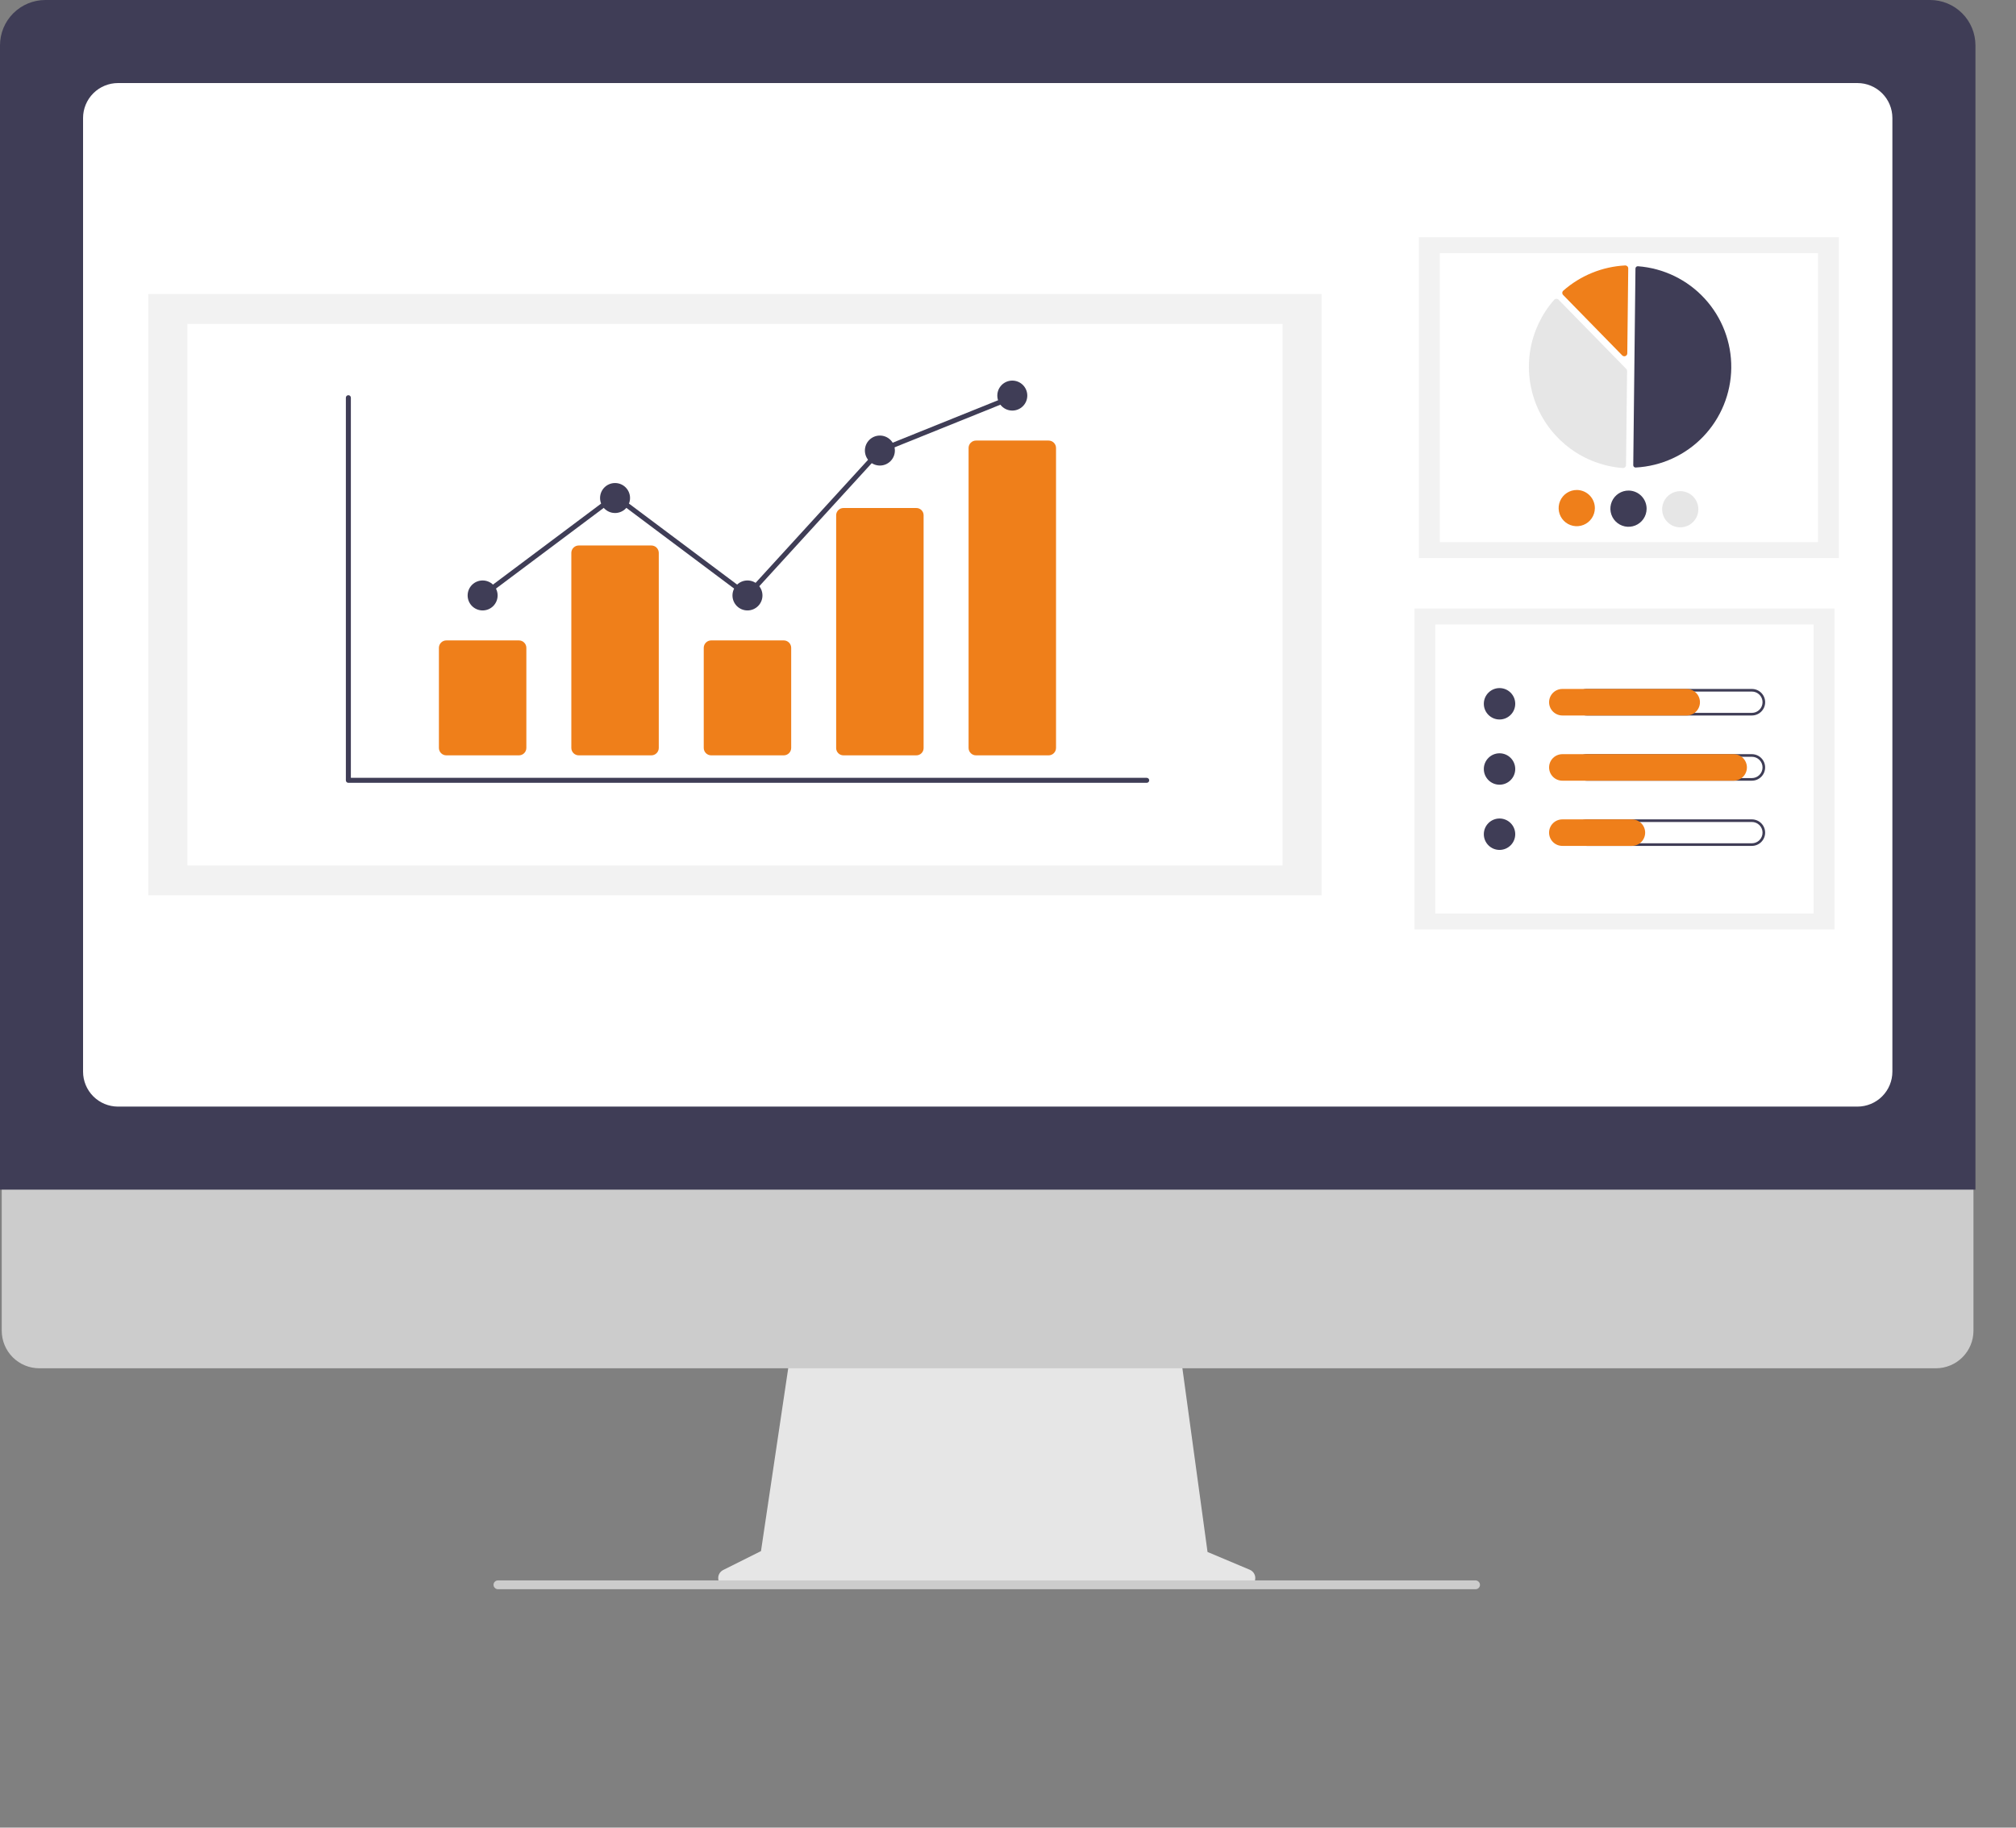
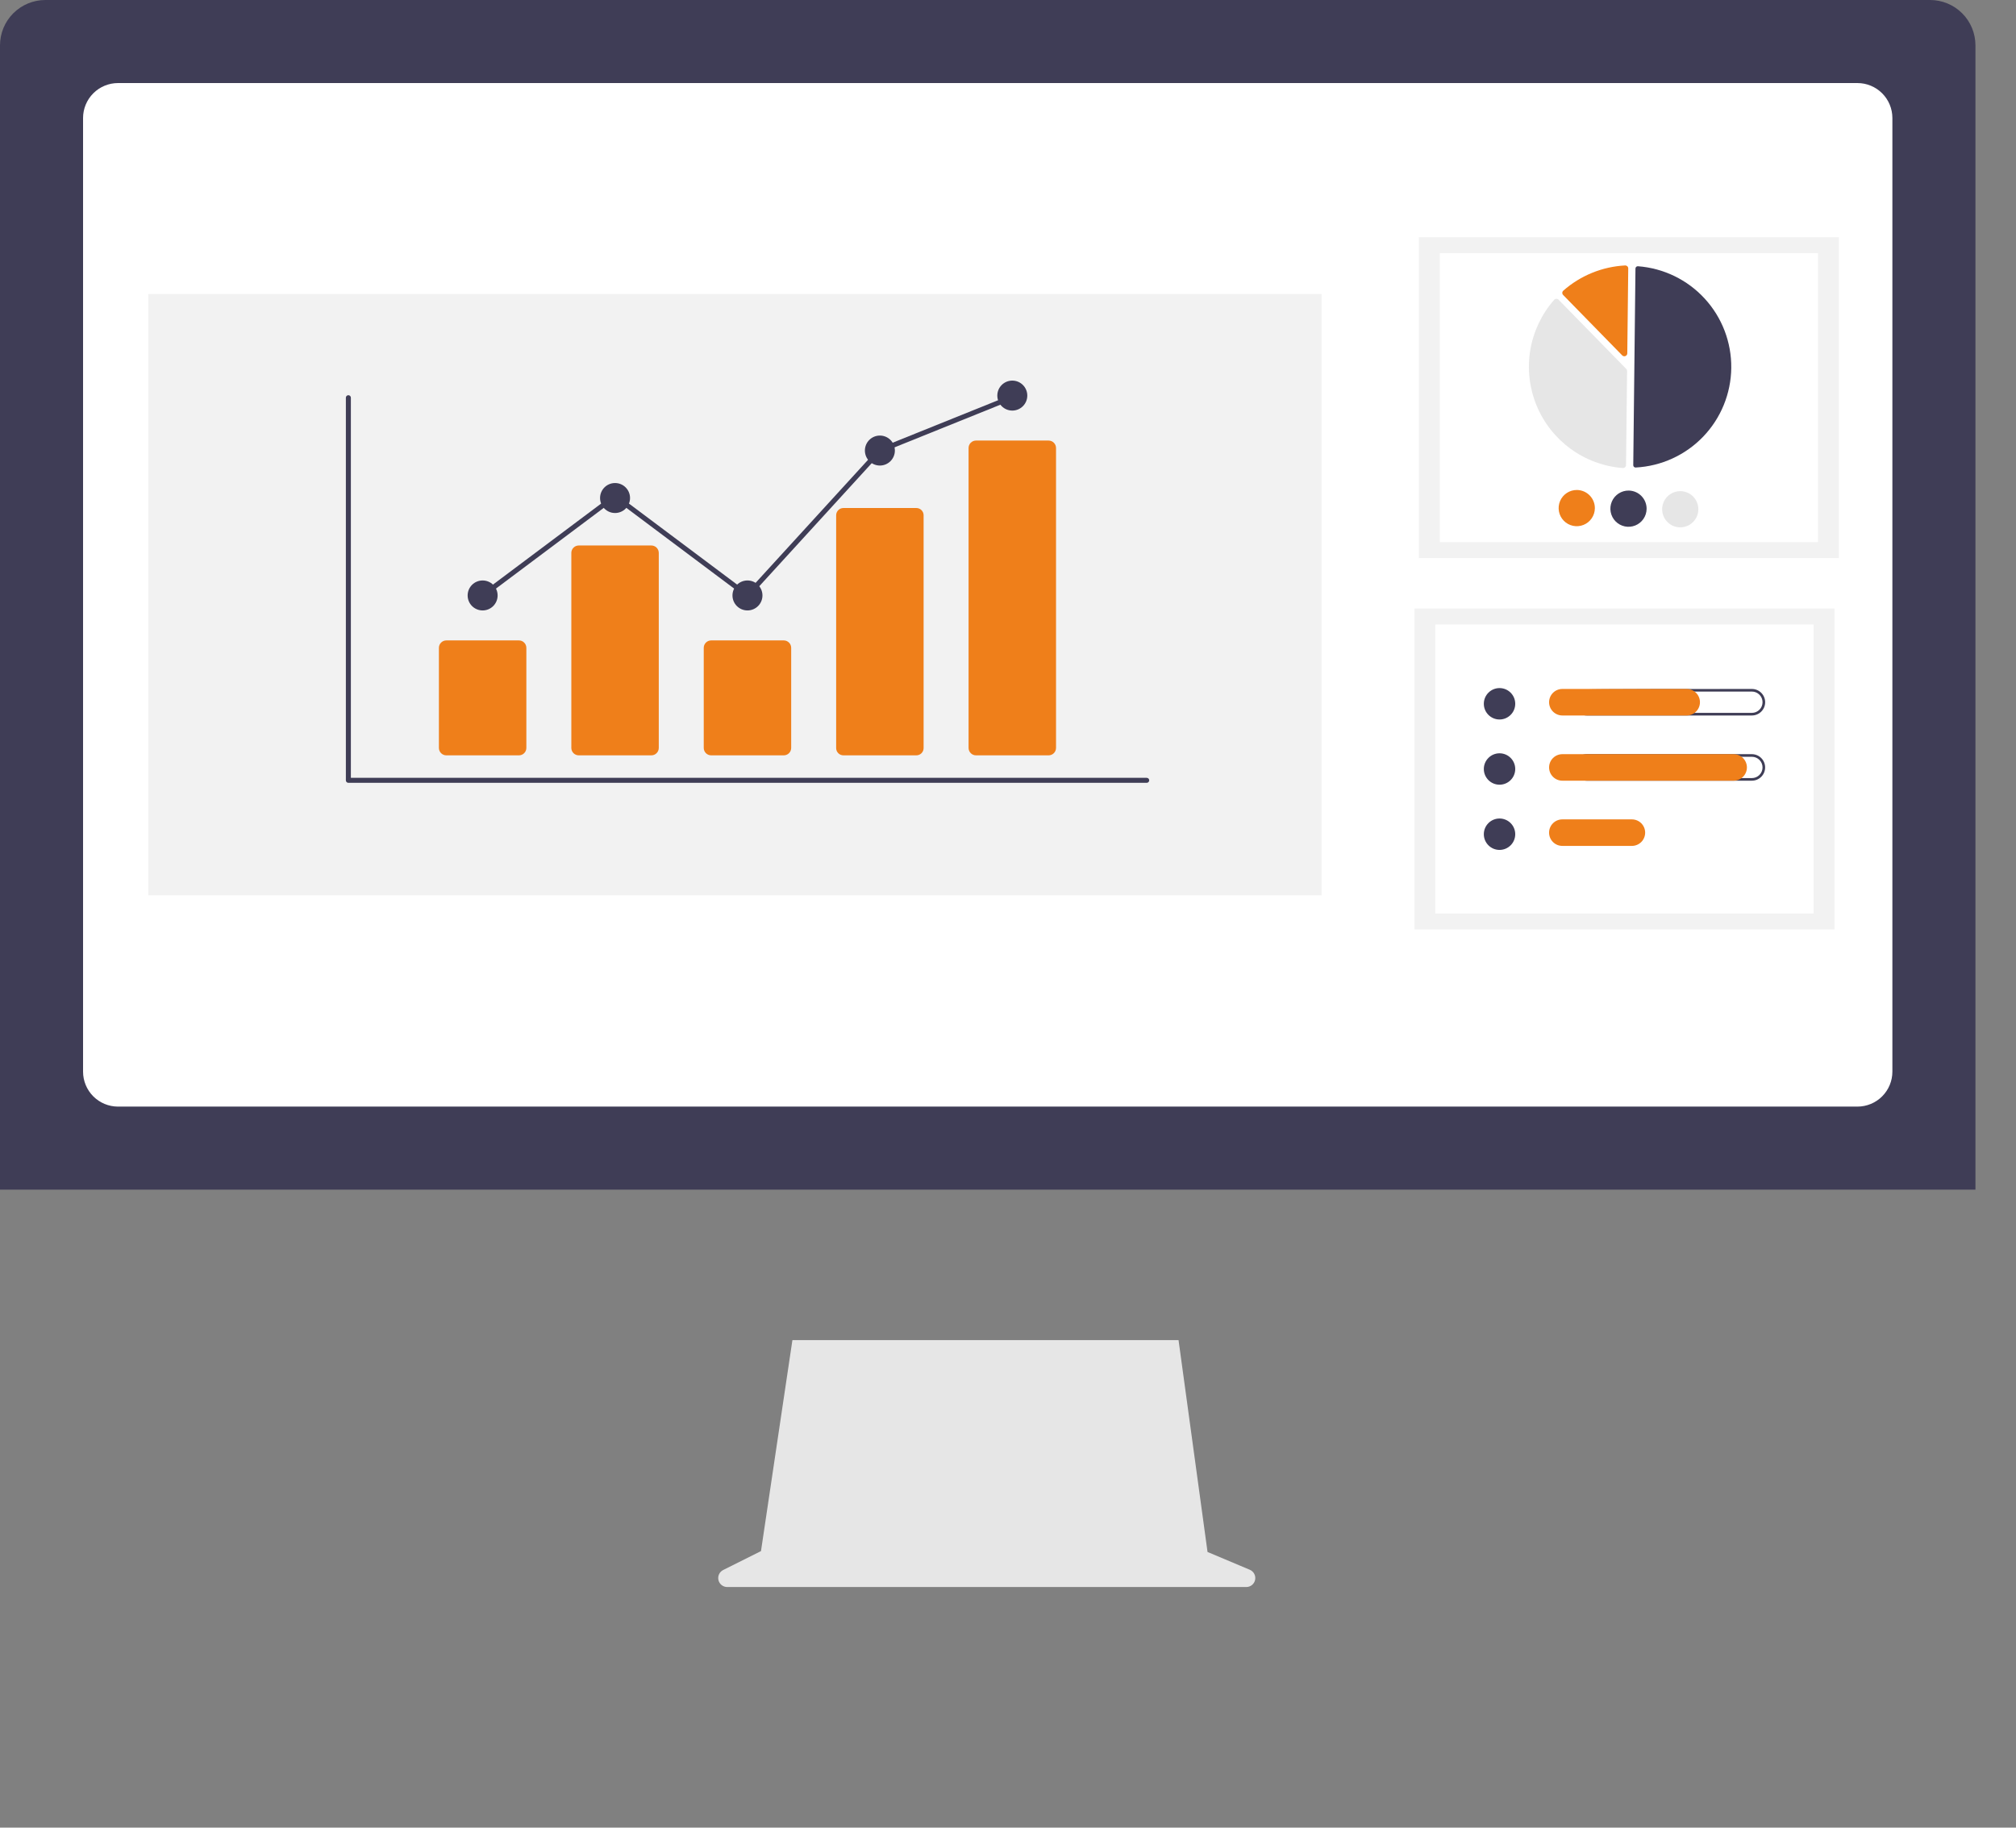
<svg xmlns="http://www.w3.org/2000/svg" width="696" height="631" viewBox="0 0 696 631" fill="none">
  <rect x="0" y="0" width="696" height="631" fill="#808080" stroke="none" />
  <g clip-path="url(#clip0_209_4885)">
    <path d="M431.479 541.974L416.887 535.83L406.877 462.679H273.572L262.722 535.531L249.667 542.059C249.042 542.371 248.541 542.885 248.245 543.518C247.949 544.15 247.876 544.864 248.036 545.544C248.197 546.224 248.582 546.829 249.129 547.263C249.677 547.696 250.355 547.932 251.053 547.932H430.277C430.993 547.932 431.686 547.684 432.24 547.231C432.794 546.778 433.174 546.147 433.316 545.445C433.457 544.744 433.352 544.015 433.017 543.382C432.682 542.749 432.139 542.252 431.479 541.974Z" fill="#E6E6E6" />
-     <path d="M668.371 472.411H13.542C10.106 472.404 6.814 471.033 4.387 468.601C1.961 466.169 0.598 462.874 0.598 459.438V367.099H681.315V459.438C681.315 462.874 679.953 466.169 677.526 468.601C675.099 471.033 671.807 472.404 668.371 472.411Z" fill="#CCCCCC" />
    <path d="M682 410.74H0V15.639C0.005 11.493 1.654 7.518 4.586 4.586C7.518 1.654 11.493 0.005 15.64 0H666.36C670.507 0.005 674.482 1.654 677.414 4.586C680.346 7.518 681.995 11.493 682 15.639V410.74Z" fill="#3F3D56" />
    <path d="M641.266 382.064H40.733C37.536 382.06 34.471 380.789 32.211 378.529C29.951 376.268 28.679 373.204 28.676 370.007V40.733C28.679 37.536 29.951 34.472 32.211 32.211C34.471 29.951 37.536 28.68 40.733 28.676H641.266C644.463 28.68 647.528 29.951 649.788 32.211C652.048 34.472 653.32 37.536 653.323 40.733V370.007C653.32 373.204 652.048 376.268 649.788 378.529C647.528 380.789 644.463 382.06 641.266 382.064Z" fill="white" />
-     <path d="M509.42 548.695H171.971C171.626 548.702 171.287 548.595 171.009 548.39C170.731 548.185 170.528 547.894 170.432 547.562C170.373 547.335 170.366 547.099 170.412 546.869C170.458 546.64 170.557 546.424 170.699 546.239C170.842 546.054 171.025 545.903 171.235 545.8C171.445 545.697 171.676 545.643 171.91 545.643H509.295C509.659 545.63 510.017 545.741 510.311 545.958C510.604 546.174 510.816 546.484 510.911 546.836C510.96 547.06 510.959 547.291 510.907 547.514C510.855 547.737 510.754 547.945 510.611 548.123C510.468 548.302 510.286 548.446 510.08 548.545C509.874 548.644 509.648 548.695 509.42 548.695Z" fill="#CCCCCC" />
    <path d="M634.855 81.91H489.859V192.683H634.855V81.91Z" fill="#F2F2F2" />
    <path d="M627.651 87.414H497.064V187.178H627.651V87.414Z" fill="white" />
    <path d="M564.652 161.414C564.669 161.415 564.686 161.414 564.703 161.413C573.543 160.951 581.875 157.139 588.004 150.753C594.133 144.366 597.6 135.885 597.699 127.034C597.798 118.183 594.523 109.627 588.538 103.105C582.554 96.582 574.309 92.585 565.482 91.924C565.373 91.916 565.264 91.93 565.16 91.966C565.057 92.001 564.962 92.058 564.881 92.133C564.801 92.206 564.737 92.294 564.693 92.394C564.649 92.493 564.625 92.6 564.625 92.708L563.863 160.61C563.861 160.821 563.943 161.025 564.091 161.175C564.239 161.326 564.44 161.412 564.652 161.414Z" fill="#3F3D56" />
    <path d="M537.346 103.152C537.617 103.156 537.876 103.266 538.066 103.46L561.442 127.366C561.536 127.461 561.61 127.575 561.66 127.699C561.71 127.824 561.734 127.957 561.733 128.091L561.368 160.582C561.367 160.722 561.338 160.859 561.281 160.987C561.224 161.114 561.141 161.228 561.038 161.322C560.935 161.417 560.813 161.49 560.68 161.536C560.548 161.582 560.407 161.6 560.267 161.59C553.768 161.103 547.533 158.814 542.263 154.979C536.993 151.144 532.896 145.916 530.434 139.881C527.972 133.846 527.242 127.245 528.325 120.818C529.409 114.391 532.263 108.393 536.567 103.499C536.661 103.394 536.774 103.309 536.902 103.249C537.029 103.189 537.168 103.157 537.308 103.153C537.321 103.152 537.334 103.152 537.346 103.152Z" fill="#E6E6E6" />
    <path d="M561.116 91.647C561.377 91.65 561.627 91.752 561.816 91.932C561.917 92.029 561.997 92.145 562.051 92.273C562.105 92.402 562.132 92.541 562.13 92.68L561.801 121.996C561.799 122.198 561.737 122.394 561.623 122.561C561.509 122.728 561.348 122.857 561.16 122.932C560.973 123.007 560.768 123.025 560.57 122.983C560.373 122.942 560.192 122.843 560.051 122.698L539.652 101.837C539.556 101.738 539.48 101.62 539.43 101.491C539.38 101.362 539.357 101.223 539.362 101.085C539.367 100.946 539.4 100.81 539.46 100.685C539.519 100.559 539.603 100.448 539.707 100.356C545.64 95.134 553.161 92.066 561.053 91.648C561.074 91.647 561.095 91.646 561.116 91.647Z" fill="#EF7F1A" />
    <path d="M550.608 175.495C550.594 176.732 550.214 177.936 549.515 178.957C548.817 179.978 547.831 180.768 546.683 181.229C545.535 181.689 544.277 181.799 543.066 181.544C541.856 181.289 540.749 180.681 539.884 179.797C539.019 178.913 538.436 177.792 538.208 176.576C537.981 175.36 538.119 174.104 538.605 172.967C539.091 171.83 539.903 170.862 540.939 170.187C541.975 169.511 543.188 169.158 544.425 169.172C546.083 169.192 547.665 169.869 548.824 171.055C549.983 172.24 550.625 173.837 550.608 175.495Z" fill="#EF7F1A" />
    <path d="M568.473 175.695C568.459 176.932 568.079 178.137 567.38 179.157C566.682 180.178 565.696 180.968 564.548 181.429C563.4 181.889 562.142 181.999 560.932 181.744C559.721 181.489 558.614 180.881 557.749 179.997C556.884 179.113 556.301 177.992 556.074 176.776C555.846 175.561 555.984 174.305 556.47 173.167C556.956 172.03 557.768 171.062 558.804 170.387C559.841 169.711 561.054 169.358 562.29 169.372C563.948 169.392 565.53 170.07 566.689 171.255C567.848 172.44 568.49 174.037 568.473 175.695Z" fill="#3F3D56" />
    <path d="M586.339 175.895C586.325 177.132 585.944 178.337 585.246 179.357C584.547 180.378 583.562 181.169 582.414 181.629C581.266 182.09 580.007 182.199 578.797 181.944C577.586 181.69 576.479 181.082 575.614 180.197C574.75 179.313 574.167 178.192 573.939 176.976C573.711 175.761 573.849 174.505 574.335 173.367C574.821 172.23 575.634 171.263 576.67 170.587C577.706 169.911 578.919 169.558 580.156 169.572C581.813 169.593 583.395 170.27 584.554 171.455C585.714 172.641 586.355 174.237 586.339 175.895Z" fill="#E6E6E6" />
    <path d="M633.33 210.116H488.334V320.89H633.33V210.116Z" fill="#F2F2F2" />
    <path d="M626.125 215.621H495.539V315.385H626.125V215.621Z" fill="white" />
    <path d="M517.695 248.41C520.69 248.41 523.117 245.982 523.117 242.988C523.117 239.993 520.69 237.566 517.695 237.566C514.701 237.566 512.273 239.993 512.273 242.988C512.273 245.982 514.701 248.41 517.695 248.41Z" fill="#3F3D56" />
-     <path d="M604.813 238.769C605.297 238.768 605.775 238.862 606.222 239.047C606.669 239.231 607.075 239.502 607.417 239.844C607.759 240.185 608.031 240.591 608.216 241.037C608.401 241.484 608.496 241.962 608.496 242.446C608.496 242.929 608.401 243.408 608.216 243.854C608.031 244.301 607.759 244.707 607.417 245.048C607.075 245.39 606.669 245.66 606.222 245.845C605.775 246.029 605.297 246.124 604.813 246.123H547.788C546.812 246.123 545.877 245.736 545.188 245.046C544.498 244.356 544.111 243.421 544.111 242.446C544.111 241.471 544.498 240.535 545.188 239.846C545.877 239.156 546.812 238.769 547.788 238.769H604.813ZM604.813 237.868H547.788C547.186 237.867 546.59 237.985 546.034 238.215C545.478 238.444 544.972 238.781 544.546 239.207C544.121 239.632 543.783 240.137 543.552 240.693C543.322 241.248 543.203 241.844 543.203 242.446C543.203 243.048 543.322 243.643 543.552 244.199C543.783 244.755 544.121 245.26 544.546 245.685C544.972 246.11 545.478 246.447 546.034 246.677C546.59 246.907 547.186 247.024 547.788 247.024H604.813C605.415 247.024 606.011 246.907 606.567 246.677C607.123 246.447 607.629 246.11 608.055 245.685C608.48 245.26 608.818 244.755 609.049 244.199C609.279 243.643 609.398 243.048 609.398 242.446C609.398 241.844 609.279 241.248 609.049 240.693C608.818 240.137 608.48 239.632 608.055 239.207C607.629 238.781 607.123 238.444 606.567 238.215C606.011 237.985 605.415 237.867 604.813 237.868Z" fill="#3F3D56" />
+     <path d="M604.813 238.769C605.297 238.768 605.775 238.862 606.222 239.047C606.669 239.231 607.075 239.502 607.417 239.844C607.759 240.185 608.031 240.591 608.216 241.037C608.401 241.484 608.496 241.962 608.496 242.446C608.496 242.929 608.401 243.408 608.216 243.854C608.031 244.301 607.759 244.707 607.417 245.048C607.075 245.39 606.669 245.66 606.222 245.845C605.775 246.029 605.297 246.124 604.813 246.123H547.788C546.812 246.123 545.877 245.736 545.188 245.046C544.498 244.356 544.111 243.421 544.111 242.446C544.111 241.471 544.498 240.535 545.188 239.846C545.877 239.156 546.812 238.769 547.788 238.769H604.813ZM604.813 237.868C547.186 237.867 546.59 237.985 546.034 238.215C545.478 238.444 544.972 238.781 544.546 239.207C544.121 239.632 543.783 240.137 543.552 240.693C543.322 241.248 543.203 241.844 543.203 242.446C543.203 243.048 543.322 243.643 543.552 244.199C543.783 244.755 544.121 245.26 544.546 245.685C544.972 246.11 545.478 246.447 546.034 246.677C546.59 246.907 547.186 247.024 547.788 247.024H604.813C605.415 247.024 606.011 246.907 606.567 246.677C607.123 246.447 607.629 246.11 608.055 245.685C608.48 245.26 608.818 244.755 609.049 244.199C609.279 243.643 609.398 243.048 609.398 242.446C609.398 241.844 609.279 241.248 609.049 240.693C608.818 240.137 608.48 239.632 608.055 239.207C607.629 238.781 607.123 238.444 606.567 238.215C606.011 237.985 605.415 237.867 604.813 237.868Z" fill="#3F3D56" />
    <path d="M582.311 247.024H539.382C538.168 247.024 537.004 246.541 536.146 245.683C535.287 244.824 534.805 243.66 534.805 242.446C534.805 241.232 535.287 240.067 536.146 239.209C537.004 238.35 538.168 237.868 539.382 237.868H582.311C583.525 237.868 584.689 238.35 585.548 239.209C586.406 240.067 586.888 241.232 586.888 242.446C586.888 243.66 586.406 244.824 585.548 245.683C584.689 246.541 583.525 247.024 582.311 247.024Z" fill="#EF7F1A" />
    <path d="M517.695 270.925C520.69 270.925 523.117 268.498 523.117 265.503C523.117 262.509 520.69 260.081 517.695 260.081C514.701 260.081 512.273 262.509 512.273 265.503C512.273 268.498 514.701 270.925 517.695 270.925Z" fill="#3F3D56" />
    <path d="M604.812 261.284C605.296 261.283 605.775 261.378 606.221 261.562C606.668 261.747 607.074 262.017 607.416 262.359C607.758 262.7 608.03 263.106 608.215 263.552C608.4 263.999 608.495 264.478 608.495 264.961C608.495 265.444 608.4 265.923 608.215 266.37C608.03 266.816 607.758 267.222 607.416 267.563C607.074 267.905 606.668 268.176 606.221 268.36C605.775 268.544 605.296 268.639 604.812 268.638H547.787C546.812 268.638 545.876 268.251 545.187 267.561C544.497 266.872 544.11 265.936 544.11 264.961C544.11 263.986 544.497 263.05 545.187 262.361C545.876 261.671 546.812 261.284 547.787 261.284H604.812ZM604.812 260.383H547.787C546.573 260.383 545.408 260.866 544.55 261.724C543.691 262.583 543.209 263.747 543.209 264.961C543.209 266.175 543.691 267.339 544.55 268.198C545.408 269.056 546.573 269.539 547.787 269.539H604.812C606.026 269.539 607.191 269.056 608.049 268.198C608.908 267.339 609.39 266.175 609.39 264.961C609.39 263.747 608.908 262.583 608.049 261.724C607.191 260.866 606.026 260.383 604.812 260.383Z" fill="#3F3D56" />
    <path d="M598.521 269.539H539.382C538.168 269.539 537.004 269.056 536.145 268.198C535.287 267.339 534.805 266.175 534.805 264.961C534.805 263.747 535.287 262.583 536.145 261.724C537.004 260.866 538.168 260.383 539.382 260.383H598.521C599.735 260.383 600.9 260.866 601.758 261.724C602.617 262.583 603.099 263.747 603.099 264.961C603.099 266.175 602.617 267.339 601.758 268.198C600.9 269.056 599.735 269.539 598.521 269.539Z" fill="#EF7F1A" />
    <path d="M517.695 293.44C520.69 293.44 523.117 291.012 523.117 288.018C523.117 285.023 520.69 282.596 517.695 282.596C514.701 282.596 512.273 285.023 512.273 288.018C512.273 291.012 514.701 293.44 517.695 293.44Z" fill="#3F3D56" />
-     <path d="M604.812 283.799C605.296 283.798 605.775 283.892 606.221 284.077C606.668 284.261 607.074 284.532 607.416 284.873C607.758 285.215 608.03 285.621 608.215 286.067C608.4 286.514 608.495 286.992 608.495 287.476C608.495 287.959 608.4 288.438 608.215 288.884C608.03 289.331 607.758 289.736 607.416 290.078C607.074 290.419 606.668 290.69 606.221 290.875C605.775 291.059 605.296 291.154 604.812 291.153H547.787C546.812 291.153 545.876 290.765 545.187 290.076C544.497 289.386 544.11 288.451 544.11 287.476C544.11 286.5 544.497 285.565 545.187 284.876C545.876 284.186 546.812 283.799 547.787 283.799H604.812ZM604.812 282.898H547.787C546.573 282.898 545.408 283.38 544.55 284.239C543.691 285.097 543.209 286.262 543.209 287.476C543.209 288.69 543.691 289.854 544.55 290.713C545.408 291.571 546.573 292.053 547.787 292.053H604.812C606.026 292.053 607.191 291.571 608.049 290.713C608.908 289.854 609.39 288.69 609.39 287.476C609.39 286.262 608.908 285.097 608.049 284.239C607.191 283.38 606.026 282.898 604.812 282.898Z" fill="#3F3D56" />
    <path d="M563.399 292.053H539.383C538.782 292.054 538.186 291.937 537.629 291.707C537.073 291.477 536.568 291.14 536.142 290.715C535.716 290.29 535.378 289.785 535.148 289.229C534.917 288.673 534.799 288.077 534.799 287.476C534.799 286.874 534.917 286.278 535.148 285.722C535.378 285.166 535.716 284.662 536.142 284.236C536.568 283.811 537.073 283.474 537.629 283.244C538.186 283.015 538.782 282.897 539.383 282.898H563.399C564.612 282.9 565.775 283.383 566.632 284.241C567.489 285.099 567.97 286.263 567.97 287.476C567.97 288.689 567.489 289.852 566.632 290.71C565.775 291.569 564.612 292.052 563.399 292.053Z" fill="#EF7F1A" />
    <path d="M456.282 101.508H51.188V309.118H456.282V101.508Z" fill="#F2F2F2" />
-     <path d="M442.779 111.824H64.691V298.802H442.779V111.824Z" fill="white" />
    <path d="M395.888 270.277H120.27C120.041 270.277 119.822 270.186 119.66 270.024C119.498 269.862 119.407 269.643 119.407 269.414V137.31C119.407 137.082 119.498 136.862 119.66 136.7C119.822 136.539 120.041 136.448 120.27 136.448C120.499 136.448 120.718 136.539 120.88 136.7C121.041 136.862 121.132 137.082 121.132 137.31V268.552H395.888C396.117 268.552 396.336 268.642 396.498 268.804C396.66 268.966 396.751 269.185 396.751 269.414C396.751 269.643 396.66 269.862 396.498 270.024C396.336 270.186 396.117 270.277 395.888 270.277Z" fill="#3F3D56" />
    <path d="M179.157 260.789H154.089C153.41 260.788 152.759 260.518 152.279 260.038C151.799 259.558 151.529 258.907 151.528 258.228V223.671C151.529 222.992 151.799 222.342 152.279 221.862C152.759 221.382 153.41 221.112 154.089 221.111H179.157C179.836 221.112 180.487 221.382 180.967 221.862C181.447 222.342 181.717 222.992 181.718 223.671V258.228C181.717 258.907 181.447 259.558 180.967 260.038C180.487 260.518 179.836 260.788 179.157 260.789Z" fill="#EF7F1A" />
    <path d="M224.873 260.788H199.805C199.126 260.788 198.475 260.518 197.995 260.038C197.515 259.558 197.245 258.907 197.244 258.228V190.894C197.245 190.215 197.515 189.564 197.995 189.084C198.475 188.604 199.126 188.334 199.805 188.333H224.873C225.552 188.334 226.203 188.604 226.683 189.084C227.163 189.564 227.433 190.215 227.434 190.894V258.228C227.433 258.907 227.163 259.558 226.683 260.038C226.203 260.518 225.552 260.788 224.873 260.788Z" fill="#EF7F1A" />
    <path d="M270.588 260.789H245.52C244.841 260.788 244.19 260.518 243.71 260.038C243.23 259.558 242.96 258.907 242.959 258.228V223.671C242.96 222.992 243.23 222.342 243.71 221.862C244.19 221.382 244.841 221.112 245.52 221.111H270.588C271.267 221.112 271.918 221.382 272.398 221.862C272.878 222.342 273.148 222.992 273.149 223.671V258.228C273.148 258.907 272.878 259.558 272.398 260.038C271.918 260.518 271.267 260.788 270.588 260.789Z" fill="#EF7F1A" />
    <path d="M316.304 260.789H291.235C290.572 260.803 289.93 260.554 289.45 260.095C288.97 259.637 288.691 259.008 288.675 258.344V177.839C288.691 177.176 288.97 176.546 289.45 176.088C289.93 175.63 290.572 175.381 291.235 175.395H316.304C316.967 175.381 317.609 175.63 318.089 176.088C318.569 176.546 318.848 177.176 318.864 177.839V258.344C318.848 259.007 318.569 259.637 318.089 260.095C317.609 260.554 316.967 260.803 316.304 260.789Z" fill="#EF7F1A" />
    <path d="M362.02 260.788H336.951C336.272 260.788 335.622 260.518 335.142 260.038C334.661 259.558 334.391 258.907 334.391 258.228V154.666C334.391 153.987 334.661 153.337 335.142 152.857C335.622 152.377 336.272 152.107 336.951 152.106H362.02C362.699 152.107 363.349 152.377 363.829 152.857C364.309 153.337 364.579 153.987 364.58 154.666V258.228C364.579 258.907 364.309 259.558 363.829 260.038C363.349 260.518 362.699 260.788 362.02 260.788Z" fill="#EF7F1A" />
    <path d="M166.623 210.76C169.481 210.76 171.798 208.443 171.798 205.585C171.798 202.727 169.481 200.41 166.623 200.41C163.764 200.41 161.447 202.727 161.447 205.585C161.447 208.443 163.764 210.76 166.623 210.76Z" fill="#3F3D56" />
    <path d="M212.338 177.12C215.197 177.12 217.514 174.803 217.514 171.945C217.514 169.087 215.197 166.77 212.338 166.77C209.48 166.77 207.163 169.087 207.163 171.945C207.163 174.803 209.48 177.12 212.338 177.12Z" fill="#3F3D56" />
    <path d="M258.054 210.76C260.913 210.76 263.23 208.443 263.23 205.585C263.23 202.727 260.913 200.41 258.054 200.41C255.196 200.41 252.879 202.727 252.879 205.585C252.879 208.443 255.196 210.76 258.054 210.76Z" fill="#3F3D56" />
    <path d="M303.77 160.732C306.628 160.732 308.945 158.414 308.945 155.556C308.945 152.698 306.628 150.381 303.77 150.381C300.912 150.381 298.595 152.698 298.595 155.556C298.595 158.414 300.912 160.732 303.77 160.732Z" fill="#3F3D56" />
    <path d="M349.486 141.756C352.344 141.756 354.661 139.438 354.661 136.58C354.661 133.722 352.344 131.405 349.486 131.405C346.628 131.405 344.311 133.722 344.311 136.58C344.311 139.438 346.628 141.756 349.486 141.756Z" fill="#3F3D56" />
    <path d="M258.163 206.744L212.339 172.421L167.14 206.275L166.106 204.895L212.339 170.265L257.945 204.425L303.266 154.83L303.447 154.756L349.163 136.337L349.808 137.937L304.274 156.283L258.163 206.744Z" fill="#3F3D56" />
  </g>
  <defs>
    <clipPath id="clip0_209_4885">
      <rect width="696" height="631" fill="white" />
    </clipPath>
  </defs>
</svg>